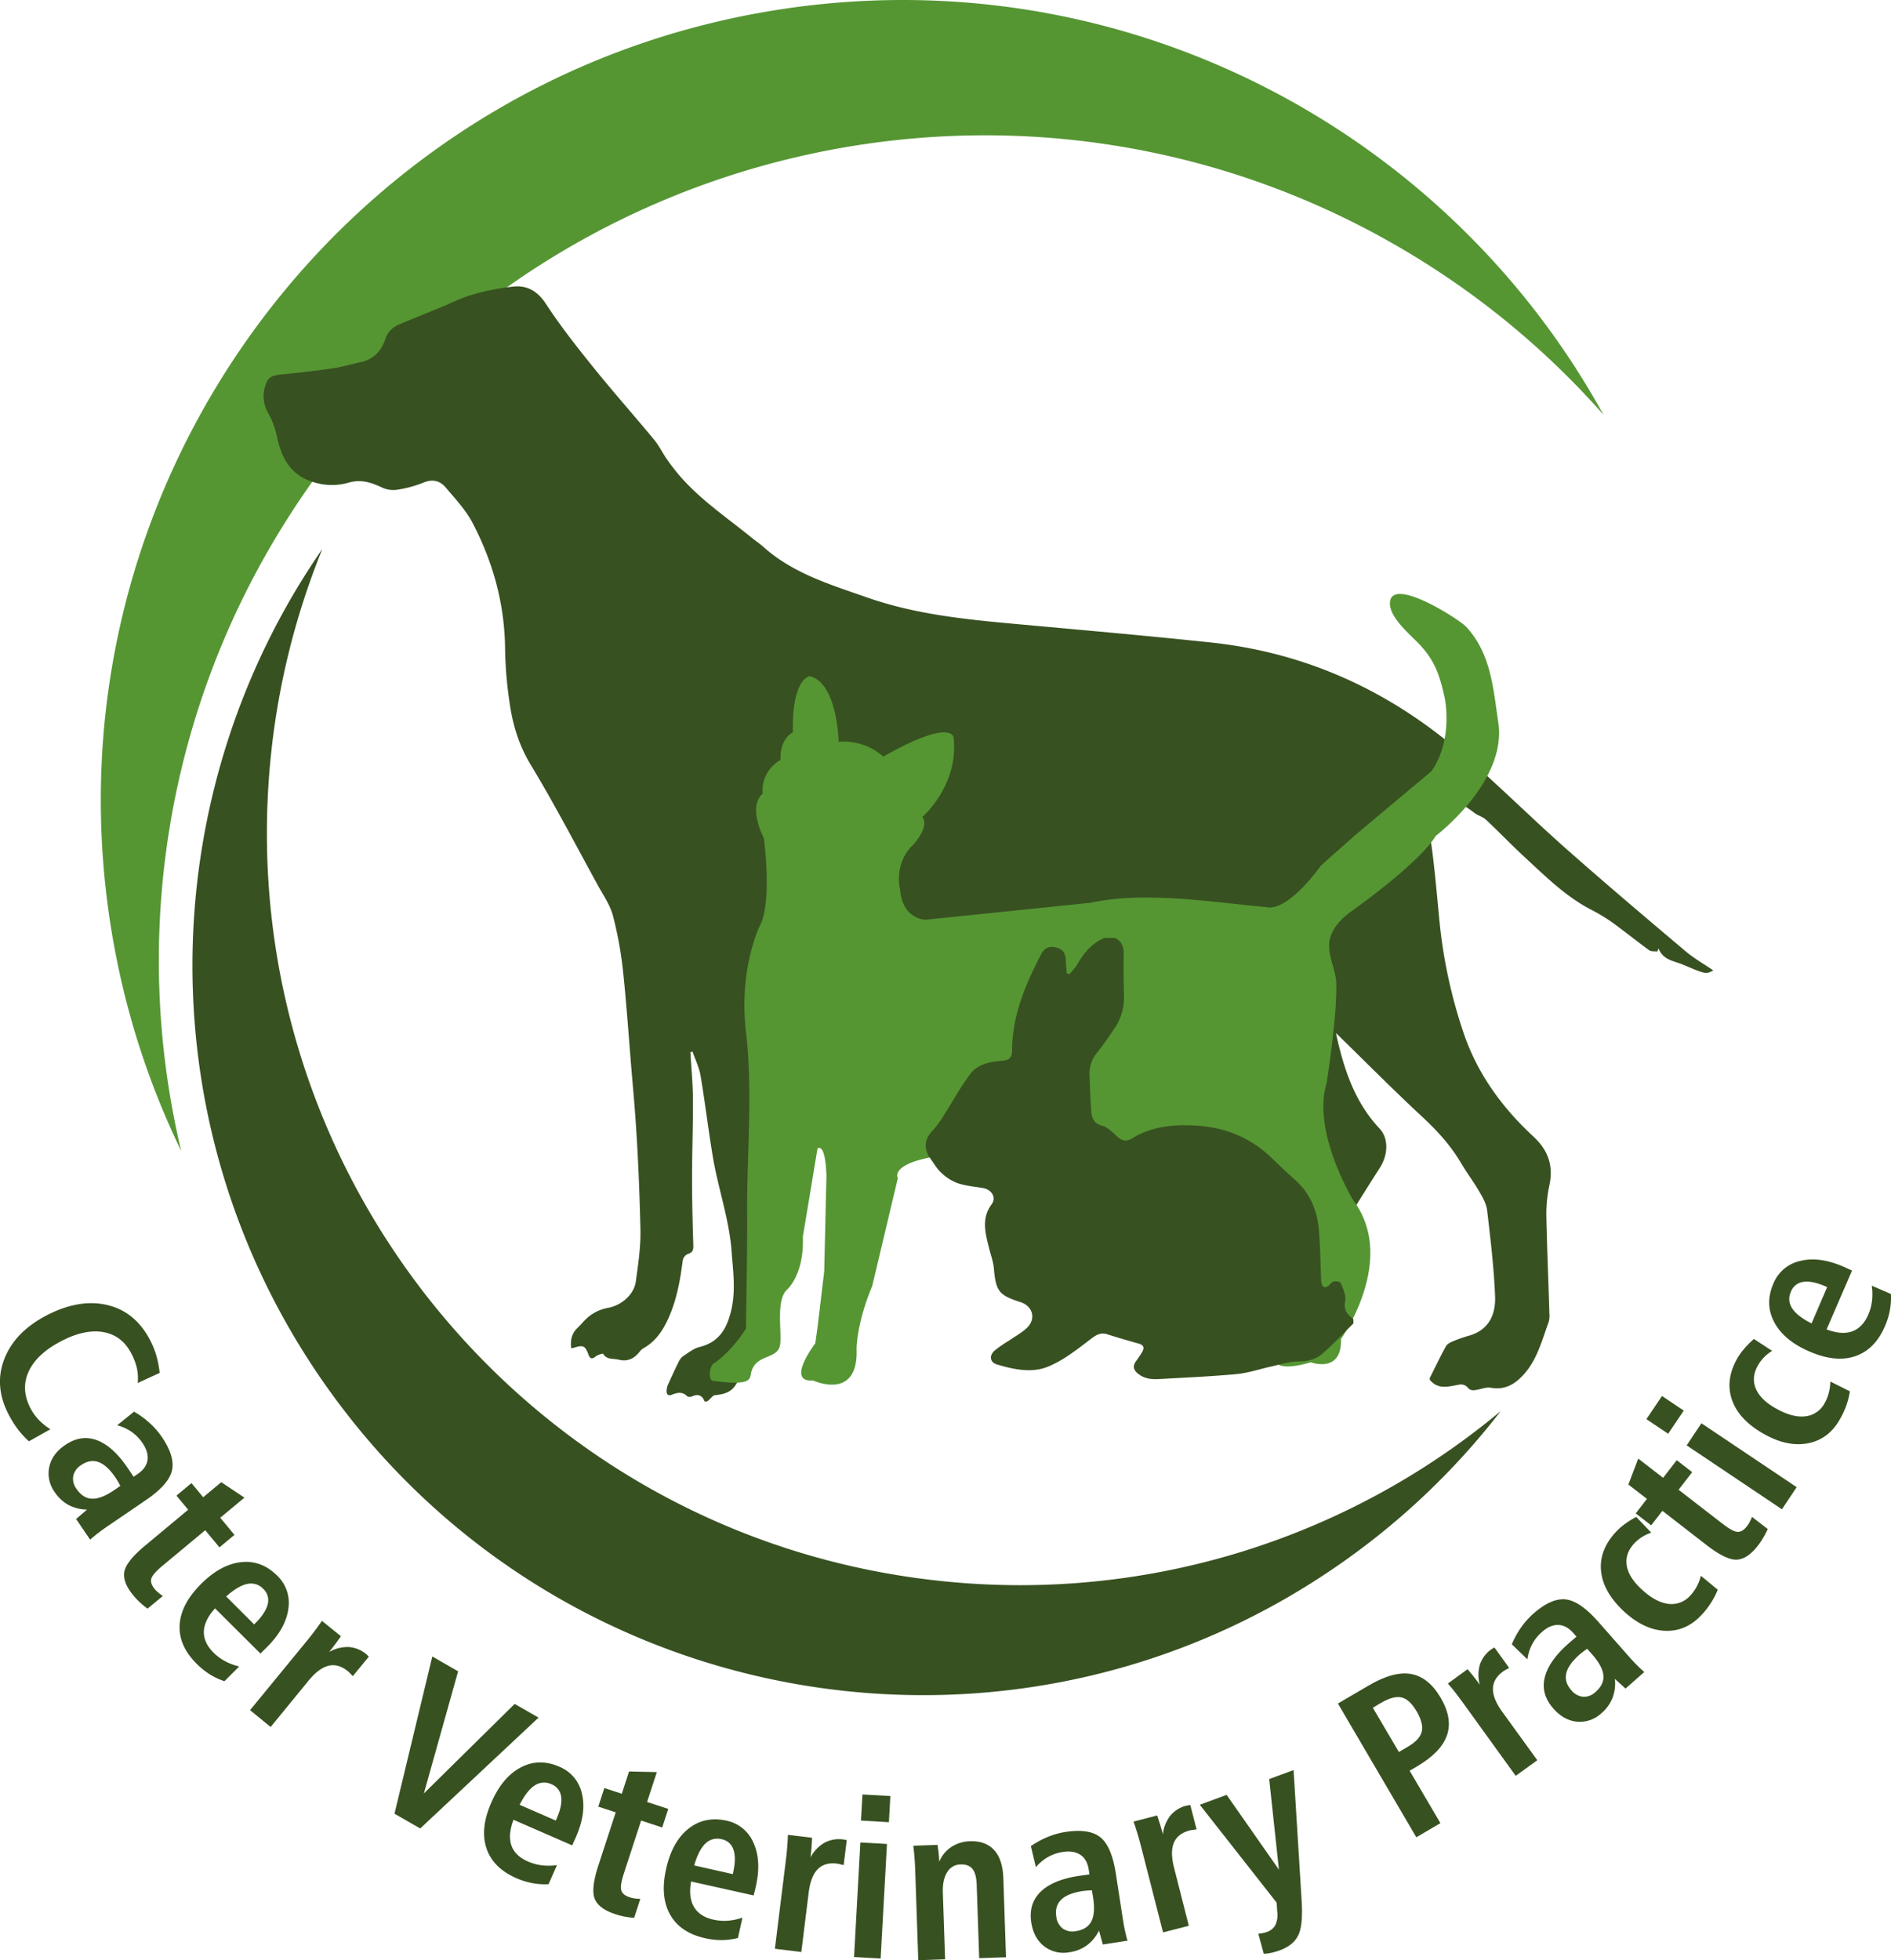
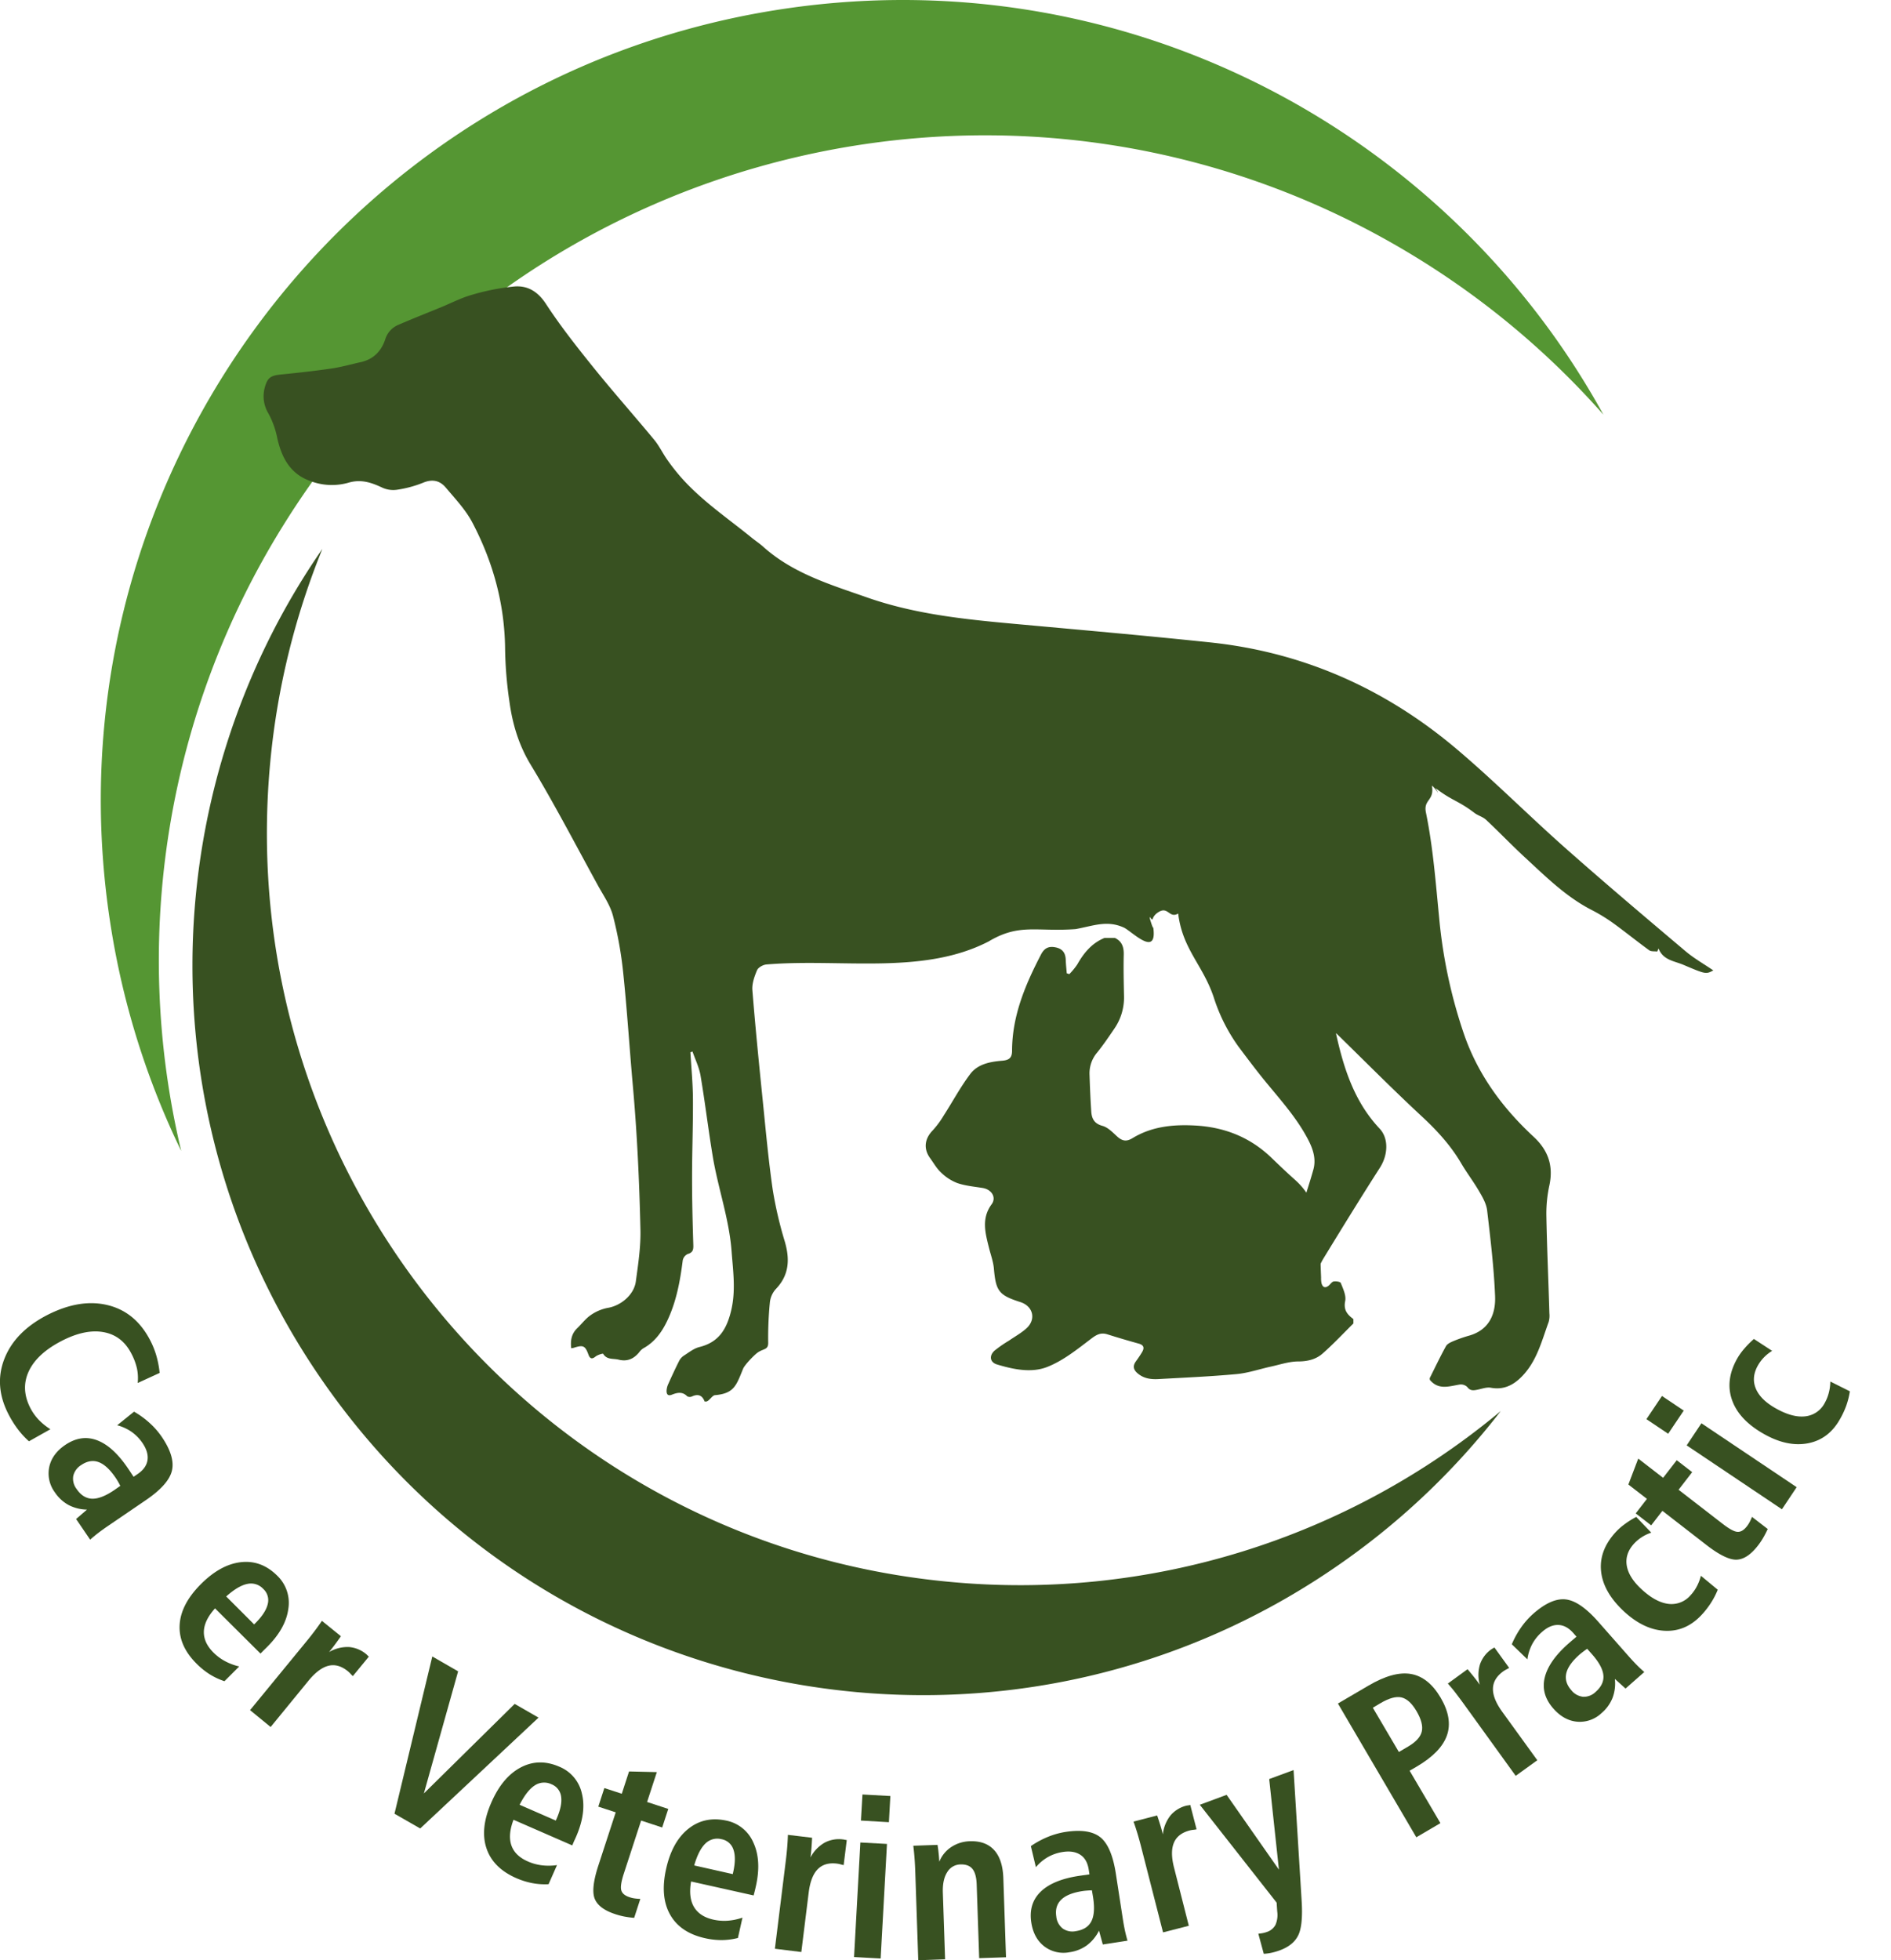
<svg xmlns="http://www.w3.org/2000/svg" viewBox="0 0 897.5 930.28">
  <defs>
    <style>.cls-1{fill:#559633;}.cls-2{fill:#385121;}</style>
  </defs>
  <title>CaterDesktop</title>
  <g id="Layer_2" data-name="Layer 2">
    <g id="Layer_1-2" data-name="Layer 1">
      <path class="cls-1" d="M134.23,249.67C248.19,65.77,489.65,9.07,673.55,123A391.87,391.87,0,0,1,761,196.78C685.71,60,530.27-21.41,367.34,4.93,160.11,38.42,19.27,233.56,52.77,440.79A379.67,379.67,0,0,0,86,546.21,390.46,390.46,0,0,1,134.23,249.67Z" />
      <path class="cls-2" d="M450.59,750.7C254.2,732.33,109.89,558.24,128.25,361.86A357.31,357.31,0,0,1,153,260.52c-81.06,117-84.44,276.94,3.21,399.25,111.47,155.56,328,191.31,483.51,79.83a346.51,346.51,0,0,0,72.56-69.94A356.07,356.07,0,0,1,450.59,750.7Z" />
      <path class="cls-2" d="M583.46,618.62H570.57a34.35,34.35,0,0,1,1.74-4.28c2.57-4.34,5.16-8.6,5-14,0-.94,1.59-2.5,2.7-2.77,5.22-1.27,10.54-2.17,15.81-3.25a49.5,49.5,0,0,0,5.64-1.42c7-2.33,12.27-6.4,14.48-13.85,2.36-8,5.13-15.87,7.38-23.9,1.39-4.95,0-9.56-2.39-14.17-6.14-11.86-15.4-21.32-23.52-31.67-3.18-4.05-6.28-8.18-9.38-12.3a82.94,82.94,0,0,1-12-23.8c-5.24-15.5-14.74-22.62-16.85-39.66-4.18,2.44-4.73-3.38-9.08-.84s-2.13,5.29-4.33,2.55c-.58-.72,1.44,5.82,1.6,4.93,2,14.59-10.26,1.7-14,0-8-3.61-14.38-.8-22.88.74-18.75,1.37-26.62-2.88-41.34,5.9-31.29,16.09-70.12,7.94-105.34,10.88-1.63.13-3.94,1.4-4.51,2.75-1.26,3-2.45,6.37-2.2,9.48,1.4,17.57,3.16,35.12,4.94,52.66,1.42,14,2.69,28,4.71,42a186.74,186.74,0,0,0,5.76,24.71c2.43,8.46,2.06,15.93-4.45,22.61a11.24,11.24,0,0,0-2.69,6.43,169.84,169.84,0,0,0-.77,18.86c.07,3.53-2.31,2.73-5.07,4.73-1.7,1.23-6.11,5.81-6.86,7.67-3.21,7.89-4.25,11.72-13.32,12.5-1.34.12-2.64,2.64-4,3a3.87,3.87,0,0,1-.93,0c-1.05-2.83-3-3.78-6-2.38a2.58,2.58,0,0,1-2.25-.07c-2.26-2.35-4.77-1.77-7.27-.78-2,.8-2.57-.33-2.53-1.89a8.62,8.62,0,0,1,.85-3.28c1.62-3.62,3.28-7.21,5.06-10.75a6.66,6.66,0,0,1,2.23-2.56c2.4-1.53,4.78-3.47,7.44-4.13,9-2.22,12.78-8.16,14.94-16.77,2.44-9.69,1.06-19,.34-28.61-1.16-15.56-6.52-30.19-9-45.42-2.09-12.64-3.6-25.37-5.74-38-.65-3.91-2.5-7.61-3.81-11.41l-1,.32c.42,7.38,1.16,14.77,1.2,22.16.08,12.46-.42,24.93-.42,37.4,0,10.66.26,21.32.6,32,.08,2.32-.34,3.51-2.73,4.21a4.25,4.25,0,0,0-2.29,3c-1.2,9.47-2.88,18.8-6.85,27.57-2.64,5.85-6.1,11-11.93,14.2a7.44,7.44,0,0,0-1.94,1.9c-2.56,3.09-5.67,4.47-9.73,3.44-2.54-.64-5.56.17-7.34-2.79-.14-.23-2.65.53-3.63,1.34-1.8,1.48-2.7.79-3.32-.91-1.57-4.27-2.47-4.72-7-3.26a9,9,0,0,1-1.19.2c-.42-3.66.11-6.87,2.85-9.5,2.14-2.07,4-4.56,6.38-6.2a21,21,0,0,1,8.06-3.44c6.21-1,12.51-6.16,13.37-12.53,1.11-8.15,2.38-16.41,2.19-24.59-.52-22.87-1.57-45.72-3.62-68.52-1.59-17.8-2.7-35.65-4.56-53.43a181.3,181.3,0,0,0-4.85-27c-1.33-5.09-4.56-9.71-7.15-14.42-10.52-19.18-20.61-38.63-31.93-57.33-5.79-9.56-8.68-19.6-10.12-30.27a190.15,190.15,0,0,1-2-24.28c-.15-21.46-5.66-41.52-15.53-60.32-3.19-6.08-8.15-11.3-12.64-16.63-2.81-3.34-6.38-4.15-10.82-2.26a54.1,54.1,0,0,1-12.57,3.34,12.5,12.5,0,0,1-6.85-1.09c-5.19-2.43-10.1-4.07-16.08-2.25a28.71,28.71,0,0,1-18.26-.95c-9.37-3.41-13.29-11.13-15.35-20.07a41.27,41.27,0,0,0-4.2-11.83A15.7,15.7,0,0,1,125.64,184c1.29-4.74,2.76-5.77,7.63-6.26,8.08-.81,16.16-1.7,24.19-2.87,4.63-.68,9.16-2,13.74-3,5.93-1.31,9.69-5.12,11.58-10.65a10.93,10.93,0,0,1,6.14-7c6.92-3,13.93-5.75,20.9-8.61,4.76-2,9.39-4.38,14.32-5.74a106.56,106.56,0,0,1,20.08-3.92c6.31-.47,11.09,2.44,14.93,8.32,6.86,10.51,14.7,20.42,22.58,30.21,9.34,11.58,19.24,22.72,28.73,34.19,2.38,2.87,4,6.33,6.17,9.42,1.69,2.44,3.51,4.8,5.42,7.07,10,11.83,22.89,20.39,34.78,30.08,1.77,1.44,3.71,2.7,5.41,4.23,14.17,12.72,32,18,49.35,24.09C434,291.41,457.3,293.86,480.71,296c31.26,2.86,62.53,5.59,93.75,8.88,44,4.64,82.87,21.93,116.56,50.33,17.85,15.06,34.36,31.7,51.85,47.19,18.78,16.63,37.94,32.83,57.08,49,4.08,3.44,8.81,6.11,13.23,9.14-3.53,1.84-3.55,1.87-14.19-2.65-4.36-1.86-9.65-2.17-11.83-7.78l-.59,1.46c-1.29-.18-2.89.08-3.82-.59-5.83-4.23-11.42-8.78-17.27-13a82.05,82.05,0,0,0-10.28-6.24c-12.17-6.31-21.72-15.88-31.62-25-6.22-5.75-12.08-11.89-18.27-17.68-1.54-1.44-3.87-2-5.58-3.32-7.65-5.84-10.75-5.79-18.35-11.69,2.67,4.81,0,0-1.78-1.21,1.31,7.34-4.13,6.4-2.83,12.77,3.41,16.65,4.66,33.55,6.32,50.42a237.65,237.65,0,0,0,11.83,55c6.64,19.07,18.25,34.82,32.9,48.39,7,6.48,9.53,13.85,7.53,23.17a63.09,63.09,0,0,0-1.42,14.3c.28,15.46,1,30.92,1.43,46.38a11,11,0,0,1-.33,4.07c-3.32,9.1-5.65,18.73-12.77,25.95-4,4.08-8.61,6.42-14.69,5.3-2.11-.38-4.49.61-6.73,1-1.77.35-3.19.38-4.49-1.39a4.35,4.35,0,0,0-3.54-1.13c-5,.79-10,2.77-14.18-2.21,0-.32-.15-.7,0-.95,2.51-5,4.93-10.14,7.66-15.06.62-1.12,2.22-1.84,3.52-2.39a64.81,64.81,0,0,1,7.44-2.59c9.52-2.71,12.68-10.21,12.34-18.74-.55-13.59-2.18-27.15-3.77-40.68-.37-3.13-2.12-6.23-3.75-9-2.63-4.56-5.86-8.77-8.53-13.3-5-8.58-11.6-15.73-18.89-22.49-13.82-12.84-27.1-26.26-40.46-39.3,0-.22-.1.19,0,.55,3.63,16.37,8.7,32.05,20.57,44.67,4.45,4.73,4,12.54.23,18.49-9.14,14.26-18,28.68-26.85,43.15-2.13,3.49-3.27,7.59-5.39,11.09-3.3,5.43-7.56,9.07-14.81,8.58-3.06-.21-6.26,2.44-9.47,3.61A90.71,90.71,0,0,1,588,623.83C584.46,624.67,584.71,621.3,583.46,618.62Z" />
-       <path class="cls-1" d="M600.86,430.48c-26.83-2.43-57-7.64-83.68-2l-77.85,8s-11.12,0-12.18-14.58c0,0-3.18-12.06,6.36-21.11,0,0,7.94-8.55,4.23-13.07,0,0,17.48-15.08,14.83-37.7,0,0-.53-9.55-33.36,9.05a28.25,28.25,0,0,0-21.19-7s-.53-28.15-13.77-31.17c0,0-8.47,1-7.94,26.64,0,0-6.36,3-5.83,13.07,0,0-9.53,5-8.47,16.09,0,0-7.42,4.52.53,21.1,0,0,3.71,27.14-1.06,39.71,0,0-11.12,20.61-7.42,52.28,3.31,28.24.36,58,.53,86.45.12,18.09-.35,36.19-.53,54.28,0,0-6.35,10.55-15.35,16.58-2.12,1.42-2.57,7.9-.34,8.2,19.77,2.73,17.27-1.38,18.34-4.67,2.75-8.41,12.7-5.19,13.59-12.85.76-6.47-2.14-21,3.36-25.86,0,0,7.41-6.53,7.41-22.61v-2.52L388,545.07s3.71-3.51,4.24,13.07l-1.06,45.24L388,630l-1.06,7.54s-14.3,18.6-1.06,17.59c0,0,21.71,10.06,20.66-15.08,0,0,0-12.06,7.41-29.65l12.18-51.27s-4.24-7,19.6-10.56c0,0,30.18,5,48.19-1,0,0,7.94-7.54,16.42.5l37.07,3.52,26,38.2s9,12.56-3.17,22.62l-9,9.05s-37.07,11-11.12,16.58c0,0,35.48,6.54,31.24-5,0,0,16.42-32.17,20.13-34.69l3.18-16.08,15.88,16.08s7.95,3.52,2.12,17.6l-2.64,11s-.54,7-10.6,6c0,0-16.94,22.11,12.71,13.57,0,0,14.83,5.52,14.31-11.06,0,0,27-37.7,5.82-65.84,0,0-19.6-32.18-12.71-55.3q2.17-13.41,3.51-27a184.94,184.94,0,0,0,1.18-20.09c-.06-6.63-3.87-12.91-3.39-19.49.5-6.75,5.91-12.14,11.41-15.89,0,0,31.24-22.11,39.19-35.18,0,0,33.89-25.63,29.66-53.78-2.4-15.94-3.42-32.81-15.32-45.49-3.3-3.51-34.45-23.48-36.05-12-1,6.93,8.84,15.11,13.36,19.78,8,8.3,10.25,15.39,12.59,26.19,0,0,4.23,19.6-6.36,34.68l-36,30.16-16.42,14.57S611.45,433,600.86,430.48Z" />
      <path class="cls-2" d="M75.77,651.56l-10.42,4.78a22.7,22.7,0,0,0-.34-6.88,28.8,28.8,0,0,0-2.66-7.08q-4.41-8.57-13.17-10.17t-19.89,4.14q-11.74,6.06-15.64,14.44t.78,17.47a24.32,24.32,0,0,0,3.93,5.52,28.84,28.84,0,0,0,5.56,4.5L13.75,684a39.21,39.21,0,0,1-5.3-5.75,48.8,48.8,0,0,1-4.38-7q-7-13.5-2-26.35t20.22-20.75q15.61-8,28.85-4.76t20.21,16.83a39.75,39.75,0,0,1,2.87,7.2A46,46,0,0,1,75.77,651.56Z" />
      <path class="cls-2" d="M69.12,712,51.39,724.08c-1.88,1.29-3.5,2.45-4.86,3.5s-2.6,2.08-3.74,3.11l-6.67-9.8,5.17-4.47a19.58,19.58,0,0,1-8.78-2.2,18.59,18.59,0,0,1-6.48-6,15.05,15.05,0,0,1-2.65-12.05q1.34-6.17,7.54-10.4,7.45-5.07,15-2.31t14.61,13.08c.59.86,1.1,1.62,1.54,2.3s.89,1.35,1.34,2l1.88-1.28Q69.4,696.78,70,693t-2.34-8.13a20.92,20.92,0,0,0-5.21-5.35,21.55,21.55,0,0,0-6.83-3.12l8-6.46a41.81,41.81,0,0,1,7.45,5.43,36.74,36.74,0,0,1,5.69,6.5q6.41,9.42,4.84,16.07T69.12,712Zm-12-6.86a9.68,9.68,0,0,1-.5-.92c-.7-1.27-1.31-2.28-1.81-3-2.67-3.91-5.34-6.36-8-7.34s-5.45-.52-8.24,1.38a8.26,8.26,0,0,0-3.8,5.19,8,8,0,0,0,1.57,6.17q3.06,4.5,7.38,4.63t10.53-4.1Z" />
-       <path class="cls-2" d="M116,710.75l-11.47,9.53,6.75,8.13-7.12,5.93-6.76-8.13-20.32,16.9q-4.65,3.87-5.27,6.1c-.4,1.48.13,3.11,1.61,4.89a13.57,13.57,0,0,0,1.69,1.7,24.21,24.21,0,0,0,2.16,1.63l-7.25,6a45.84,45.84,0,0,1-3.63-3,34.19,34.19,0,0,1-3-3.16Q58.15,751,59,746t9.91-12.52l20.4-17-5.57-6.7,7.13-5.93,5.57,6.7,8.56-7.13Z" />
      <path class="cls-2" d="M123.62,784.74,102.06,763.3q-5.15,5.7-5.3,11t4.59,10a23.25,23.25,0,0,0,5.47,4.05,27.08,27.08,0,0,0,6.71,2.51l-7,7a32.77,32.77,0,0,1-7-3.28,36.07,36.07,0,0,1-6.2-5q-8.57-8.52-8.07-18.33t10-19.37q9.31-9.37,19-10.5t17.24,6.33a17.84,17.84,0,0,1,5.35,15.77q-1.21,9.24-10,18.05c-.49.49-1,1-1.57,1.55S124.21,784.2,123.62,784.74Zm-3-13.84.69-.69q4.83-4.86,5.77-9a7.25,7.25,0,0,0-2.15-7.17,7.93,7.93,0,0,0-7.57-2.34q-4.33.87-10,5.94Z" />
      <path class="cls-2" d="M175.06,786.19l-7.6,9.25c-.13-.11-.46-.44-1-1a12.21,12.21,0,0,0-1.3-1.27q-4.58-3.75-9.19-2.65t-9.52,7.07l-18,22-9.77-8,26.52-32.32q2.34-2.84,4.17-5.29c1.23-1.62,2.36-3.21,3.42-4.77l9,7.29a1.3,1.3,0,0,0-.16.28q-2.91,4.11-4.45,6l-1,1.24a17.54,17.54,0,0,1,9.39-2.38,14.56,14.56,0,0,1,8.39,3.5l.08.07A11.7,11.7,0,0,0,175.06,786.19Z" />
      <path class="cls-2" d="M205.18,786.12l12.25,7.06-16.25,57.94,43.1-42.49,11.32,6.51-56.16,52.61-12.21-7Z" />
      <path class="cls-2" d="M271.59,875.78l-27.87-12.16q-2.73,7.17-1,12.16t7.91,7.66a23.53,23.53,0,0,0,6.57,1.79,27.36,27.36,0,0,0,7.16-.1l-4,9.07a32,32,0,0,1-7.71-.51,35.89,35.89,0,0,1-7.59-2.37q-11.05-4.83-14.17-14.16t2.28-21.67q5.28-12.11,13.95-16.69t18.35-.36a17.85,17.85,0,0,1,10.71,12.76q2.22,9-2.75,20.44c-.28.64-.58,1.31-.91,2S271.94,875.07,271.59,875.78ZM263.8,864l.39-.9c1.83-4.18,2.53-7.66,2.13-10.43a7.27,7.27,0,0,0-4.6-5.91,8,8,0,0,0-7.91.56q-3.72,2.38-7.2,9.18Z" />
      <path class="cls-2" d="M311.75,841l-4.63,14.18,10.05,3.29-2.88,8.81-10-3.28-8.2,25.12c-1.25,3.84-1.66,6.5-1.21,8s1.77,2.56,4,3.28a13,13,0,0,0,2.32.54,25.46,25.46,0,0,0,2.71.23l-2.93,9a45.5,45.5,0,0,1-4.69-.63A34.42,34.42,0,0,1,292,908.4q-7.77-2.53-9.71-7.23T284,885.3l8.23-25.21-8.27-2.7,2.87-8.82,8.28,2.7,3.45-10.58Z" />
      <path class="cls-2" d="M357.68,899.53,328,892.91q-1.32,7.56,1.39,12.11t9.22,6a23.67,23.67,0,0,0,6.78.5,27.31,27.31,0,0,0,7-1.46l-2.16,9.66a32.37,32.37,0,0,1-7.67,1,35.71,35.71,0,0,1-7.9-.89q-11.78-2.62-16.61-11.19t-1.9-21.71q2.88-12.88,10.52-19T344.64,864a17.82,17.82,0,0,1,12.94,10.48q3.9,8.46,1.19,20.59c-.15.68-.31,1.39-.5,2.15S357.89,898.76,357.68,899.53Zm-9.9-10.12.22-1q1.49-6.68.09-10.65a7.26,7.26,0,0,0-5.64-4.92,8,8,0,0,0-7.65,2.06q-3.21,3.06-5.32,10.39Z" />
      <path class="cls-2" d="M401.89,873.25l-1.48,11.88a13.73,13.73,0,0,1-1.36-.33,14.63,14.63,0,0,0-1.78-.37q-5.86-.73-9.18,2.67t-4.27,11.06l-3.5,28.22-12.54-1.55,5.14-41.49q.45-3.65.7-6.7t.33-5.86l11.47,1.37a2.14,2.14,0,0,0,0,.32c-.18,3.35-.36,5.84-.56,7.45l-.2,1.59a17.43,17.43,0,0,1,6.67-7,14.53,14.53,0,0,1,9-1.53l.1,0A10.11,10.11,0,0,0,401.89,873.25Z" />
      <path class="cls-2" d="M408.34,874.4l12.63.69-3,54.37-12.62-.7Zm1-22.78,13.24.73-.69,12.42L408.61,864Z" />
      <path class="cls-2" d="M476.2,891.33l1.27,37.54-12.73.43-1.19-35q-.17-5.07-2-7.34t-5.7-2.14a7.41,7.41,0,0,0-6.3,3.69q-2.26,3.54-2.06,9.65l1.07,31.69-12.74.43-1.41-41.78q-.12-3.68-.36-6.73c-.15-2-.35-4-.58-5.83l11.54-.4c0,.45.14,1.18.28,2.17q.45,3.87.51,5.84a15,15,0,0,1,5.7-7,16.75,16.75,0,0,1,8.85-2.74c5-.16,8.81,1.24,11.52,4.23S476,885.47,476.2,891.33Z" />
      <path class="cls-2" d="M529.6,889.2l3.27,21.19q.52,3.39,1.06,5.89c.37,1.68.77,3.25,1.21,4.72l-11.73,1.81-1.8-6.59a19.6,19.6,0,0,1-5.77,7,18.56,18.56,0,0,1-8.22,3.26,15,15,0,0,1-12-2.79q-5-3.87-6.15-11.29-1.38-8.91,4.38-14.57t18.1-7.56c1-.15,1.94-.29,2.75-.39s1.59-.22,2.38-.35l-.35-2.25c-.5-3.24-1.8-5.59-3.92-7s-4.89-1.91-8.33-1.38a20.59,20.59,0,0,0-7.08,2.4,21.2,21.2,0,0,0-5.75,4.82l-2.39-10a43,43,0,0,1,8.11-4.39,37.25,37.25,0,0,1,8.31-2.33q11.26-1.74,16.59,2.55T529.6,889.2Zm-11.36,7.88a9.63,9.63,0,0,1-1,.06c-1.46.08-2.63.19-3.52.33q-7,1.08-10.08,4.1t-2.3,8a8.21,8.21,0,0,0,3.05,5.66,8,8,0,0,0,6.24,1.24q5.38-.82,7.35-4.67t.83-11.27Z" />
      <path class="cls-2" d="M564.92,856.59l3,11.59c-.17,0-.64.11-1.4.2a13.09,13.09,0,0,0-1.79.29q-5.73,1.47-7.57,5.85c-1.23,2.91-1.21,6.87.07,11.85l7,27.55L552,917.06l-10.37-40.5q-.92-3.57-1.8-6.49T538,864.49l11.18-2.91a1.91,1.91,0,0,0,.13.29c1.06,3.18,1.8,5.56,2.2,7.13l.4,1.56a17.4,17.4,0,0,1,3.63-9,14.5,14.5,0,0,1,7.79-4.7l.1,0A11.1,11.1,0,0,0,564.92,856.59Z" />
      <path class="cls-2" d="M569.44,856.5l12.73-4.71L607,887.3l-4.62-43,11.57-4.27,3.83,62q.72,11.67-1.61,16.42t-8.69,7.11a30,30,0,0,1-3.83,1.14,23.5,23.5,0,0,1-3.84.53l-2.59-9.53a21.17,21.17,0,0,0,2.18-.31,13.36,13.36,0,0,0,1.83-.51,7.16,7.16,0,0,0,4.13-3.38,11.81,11.81,0,0,0,.83-6.36l-.28-4.2Z" />
      <path class="cls-2" d="M635,808.45,649.42,800q11.88-7,20.2-5.58t14.13,11.26q5.79,9.87,3,17.88t-14.28,14.78l-3.44,2,14.62,24.88-11.44,6.71Zm16.57,2,12.36,21,4.37-2.56q5.6-3.29,6.5-7.15t-2.5-9.68q-3.27-5.58-7.11-6.49t-10,2.72Z" />
      <path class="cls-2" d="M709.27,781.84l7,9.7q-.21.15-1.23.69a14,14,0,0,0-1.56.94q-4.79,3.45-4.9,8.2t4.4,11l16.65,23-10.25,7.4-24.47-33.89c-1.44-2-2.79-3.78-4-5.38s-2.51-3.11-3.74-4.52l9.33-6.8a2.61,2.61,0,0,0,.23.22c2.16,2.57,3.71,4.52,4.66,5.83l.94,1.3a17.37,17.37,0,0,1,.1-9.68,14.44,14.44,0,0,1,5.52-7.22l.09-.06A13.05,13.05,0,0,0,709.27,781.84Z" />
      <path class="cls-2" d="M758.61,769.7l14.18,16.09c1.51,1.71,2.86,3.17,4.07,4.39s2.39,2.32,3.55,3.32l-8.9,7.85-5.07-4.58a19.4,19.4,0,0,1-1.1,9,18.46,18.46,0,0,1-5.17,7.18,15,15,0,0,1-11.62,4.13q-6.3-.57-11.26-6.2-6-6.76-4.16-14.63T744.3,780.1c.78-.69,1.48-1.29,2.1-1.82s1.23-1,1.82-1.57L746.71,775c-2.16-2.46-4.53-3.74-7.09-3.83s-5.16,1-7.77,3.33a20.42,20.42,0,0,0-4.67,5.83,21.44,21.44,0,0,0-2.25,7.16l-7.4-7.15a42,42,0,0,1,4.45-8.06,37.37,37.37,0,0,1,5.75-6.45q8.55-7.53,15.35-6.79T758.61,769.7Zm-5.32,12.76a8.73,8.73,0,0,1-.85.61c-1.18.86-2.1,1.58-2.78,2.17q-5.32,4.69-6.28,8.89t2.39,8a8.23,8.23,0,0,0,5.62,3.12,8,8,0,0,0,5.92-2.32q4.1-3.59,3.68-7.9c-.27-2.86-2.06-6.18-5.37-9.93Z" />
      <path class="cls-2" d="M776.58,719.89l7.14,7.47a19.24,19.24,0,0,0-4.41,2.08,18.92,18.92,0,0,0-3.74,3.11q-4.41,4.8-3.48,10.45t7.12,11.32q6.7,6.16,12.73,6.85a11.9,11.9,0,0,0,10.51-4.2,19.28,19.28,0,0,0,2.94-4.2,22.3,22.3,0,0,0,1.88-4.95l8,6.63a36.79,36.79,0,0,1-3.19,6.18,39.46,39.46,0,0,1-4.34,5.61q-7.44,8.09-17.39,7.7t-19.37-9q-10-9.2-11.07-19.15t6.91-18.66a29.06,29.06,0,0,1,4.33-3.83A43.06,43.06,0,0,1,776.58,719.89Z" />
      <path class="cls-2" d="M777.54,692.22l11.8,9.12,6.47-8.36,7.33,5.67L796.68,707l20.9,16.16q4.8,3.71,7.1,3.82c1.54.07,3-.81,4.43-2.64a12.74,12.74,0,0,0,1.29-2,25.63,25.63,0,0,0,1.13-2.47l7.46,5.76a47.33,47.33,0,0,1-2.18,4.22,33,33,0,0,1-2.44,3.61q-5,6.48-10.07,6.72t-14.37-6.94L789,717l-5.32,6.89-7.34-5.67,5.32-6.89-8.81-6.81Z" />
      <path class="cls-2" d="M781.42,673.5l7.38-11,10.33,6.93-7.39,11Zm19.1,12.44,7-10.49,45.21,30.33-7,10.49Z" />
      <path class="cls-2" d="M832.44,635.44l8.65,5.65a19.13,19.13,0,0,0-6.75,6.9q-3.21,5.68-1,11t9.5,9.4q7.95,4.49,14,3.77a11.86,11.86,0,0,0,9.28-6.48A19.76,19.76,0,0,0,868,660.9a21.86,21.86,0,0,0,.7-5.26l9.28,4.64a37.46,37.46,0,0,1-1.69,6.75,40.37,40.37,0,0,1-3,6.45q-5.38,9.57-15.17,11.46t-20.93-4.4q-11.82-6.67-15.14-16.13t2.49-19.74A29.84,29.84,0,0,1,827.9,640,43,43,0,0,1,832.44,635.44Z" />
-       <path class="cls-2" d="M879,603l-12.07,27.91q7.19,2.72,12.16.92t7.63-7.93a23.16,23.16,0,0,0,1.77-6.57,27,27,0,0,0-.12-7.17l9.09,3.93a32.51,32.51,0,0,1-.49,7.72,35.63,35.63,0,0,1-2.35,7.59q-4.8,11.08-14.11,14.22t-21.68-2.21q-12.12-5.24-16.73-13.9t-.42-18.35a17.85,17.85,0,0,1,12.72-10.75q9-2.25,20.46,2.69c.63.28,1.3.57,2,.9Zm-11.8,7.83-.9-.39q-6.27-2.72-10.44-2.09A7.27,7.27,0,0,0,850,613a7.93,7.93,0,0,0,.59,7.9q2.4,3.72,9.2,7.17Z" />
      <path class="cls-2" d="M529.13,445.11h-4.89c-6,2.45-9.84,7.09-12.94,12.58a32.67,32.67,0,0,1-3.77,4.6l-1.23-.39c-.17-2.12-.41-4.23-.48-6.34-.11-3.37-1.57-5.37-5-6-3.27-.62-5.22.51-6.74,3.42-7.46,14.36-13.69,29.07-13.74,45.63,0,3.39-1.34,4.52-4.76,4.79-5.6.44-11.52,1.57-15.06,6.26-4.66,6.18-8.35,13.09-12.55,19.62a43.9,43.9,0,0,1-5.27,7.16c-3.85,3.93-4.5,8.7-1.28,13.15,1.71,2.35,3.17,5,5.27,6.92a22.75,22.75,0,0,0,7.68,4.95c3.81,1.3,7.94,1.67,12,2.32,4.31.7,6.65,4.52,4.27,7.75-4.95,6.72-3,13.66-1.25,20.67.81,3.24,2,6.45,2.32,9.73.91,10.73,2.33,12.74,12.55,16,6.09,1.93,7.64,8.22,2.86,12.52-2.48,2.23-5.5,3.88-8.27,5.8A58.84,58.84,0,0,0,472,641c-2.66,2.45-2.15,5.54,1.19,6.54,7.87,2.37,16.41,4.16,24,1.12s14.12-8.35,20.65-13.3c2.61-2,4.64-3.09,7.76-2.11q7.41,2.33,14.91,4.41c2.34.66,2.71,2,1.6,3.91-.93,1.6-2,3.11-3.09,4.64-1.45,2.1-1.07,3.82.84,5.48,3,2.59,6.5,3,10.16,2.78,12.31-.7,24.64-1.22,36.91-2.36,5.49-.51,10.84-2.38,16.27-3.56,4.27-.93,8.55-2.4,12.84-2.44,4.47,0,8.48-.94,11.66-3.73,5.12-4.49,9.78-9.5,14.64-14.29V626c-2.86-2.13-4.76-4.27-3.89-8.55.54-2.64-1-5.81-2.09-8.58-.23-.61-2.28-.9-3.38-.71-.88.15-1.56,1.31-2.39,2-1.66,1.29-2.83.76-3.37-1.13a12.11,12.11,0,0,1-.21-2.77c-.31-7.31-.42-14.63-1-21.92-.71-9.47-4-17.84-11.3-24.35-3.81-3.4-7.52-6.93-11.2-10.48-10.17-9.82-22.38-14.63-36.42-15.37-10.41-.56-20.49.47-29.58,6-3,1.83-5,1.3-7.36-.86-2.12-1.94-4.36-4.31-7-5-3.88-1.08-5-3.51-5.22-6.81-.4-5.91-.64-11.84-.83-17.76a15.2,15.2,0,0,1,3.67-10.25c2.91-3.62,5.53-7.48,8.14-11.32a26,26,0,0,0,4.56-15.47c-.13-6.5-.29-13-.13-19.52C533.44,449.45,532.51,446.71,529.13,445.11Z" />
    </g>
  </g>
</svg>